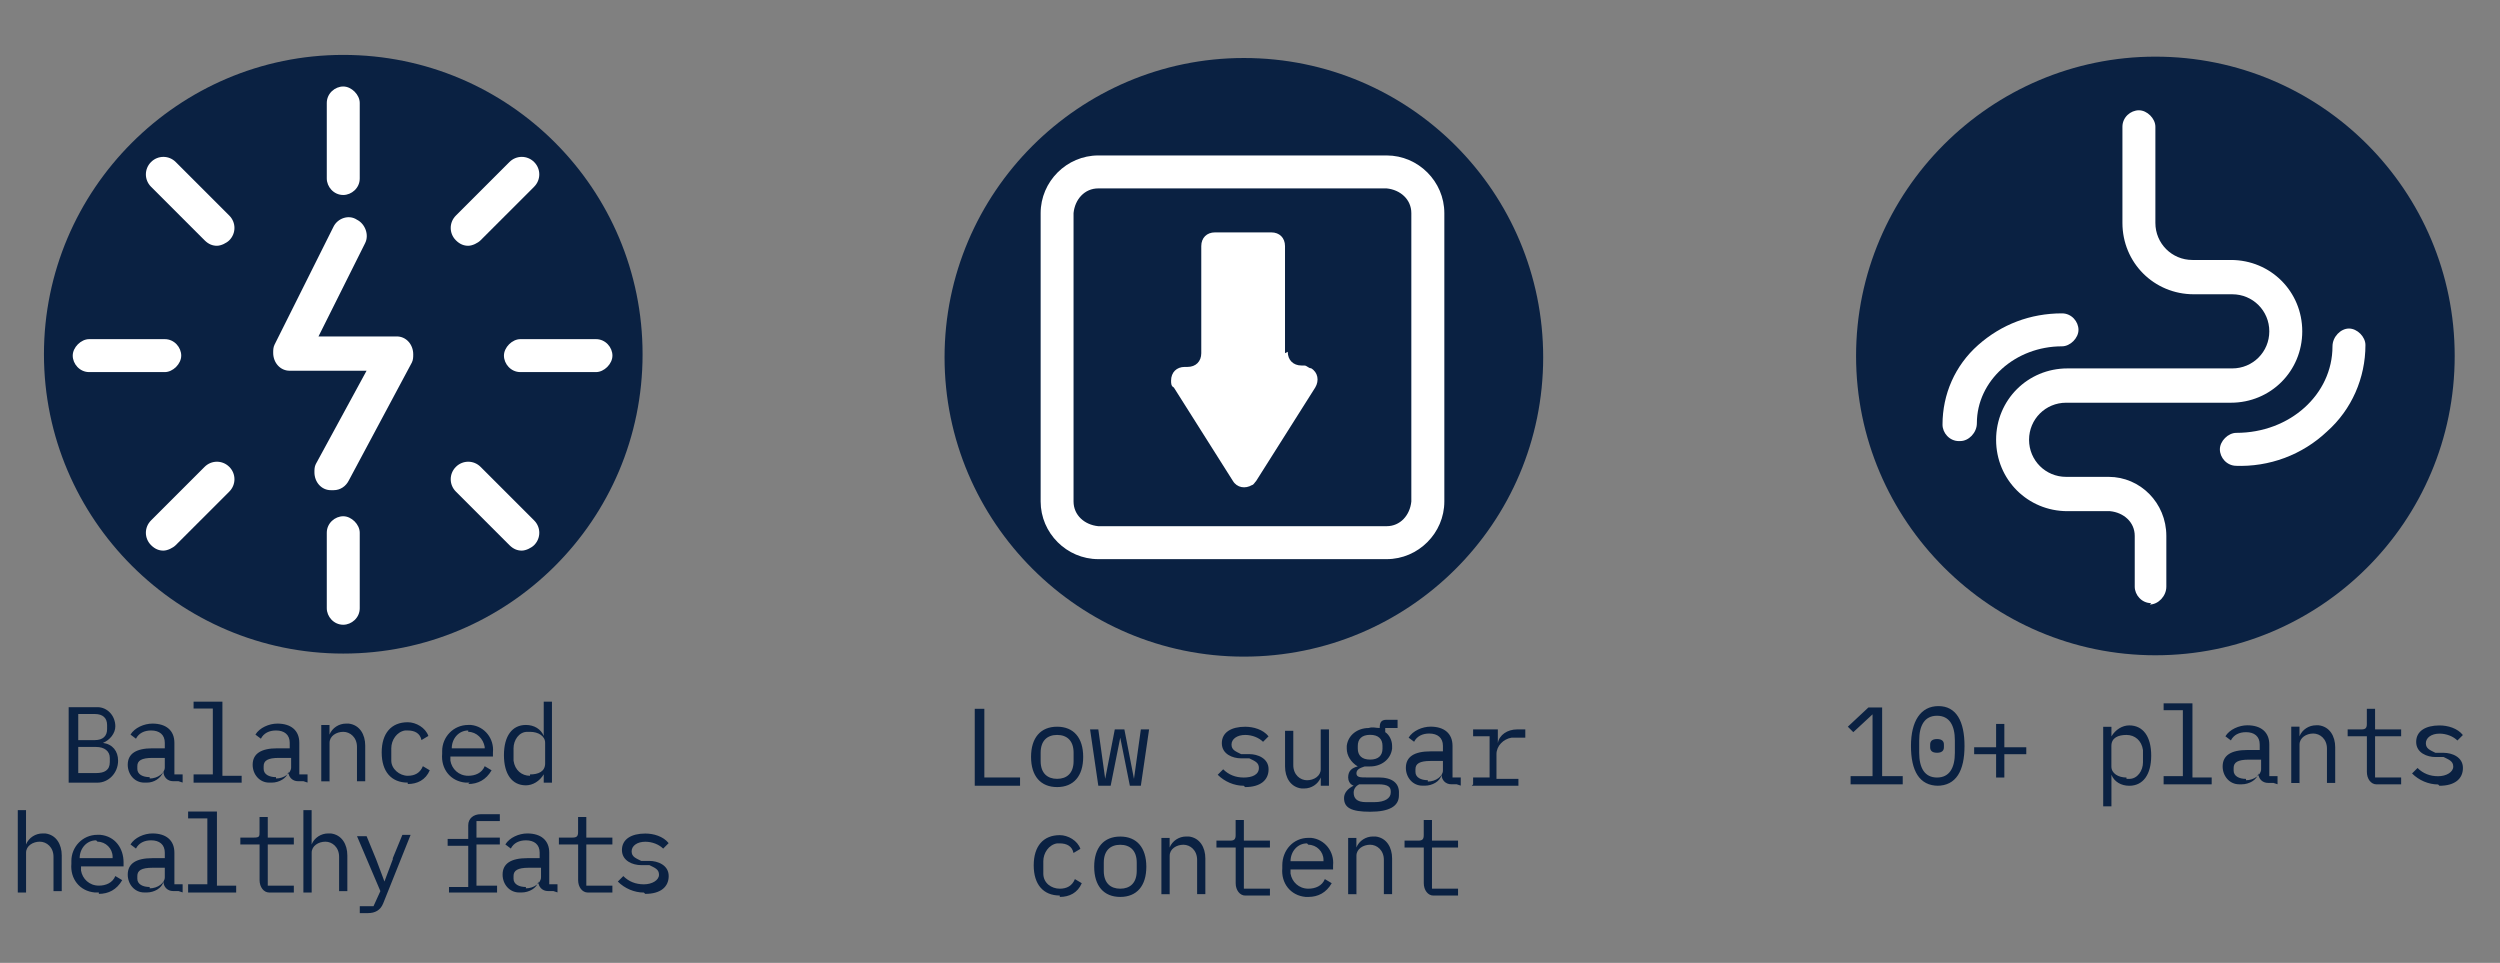
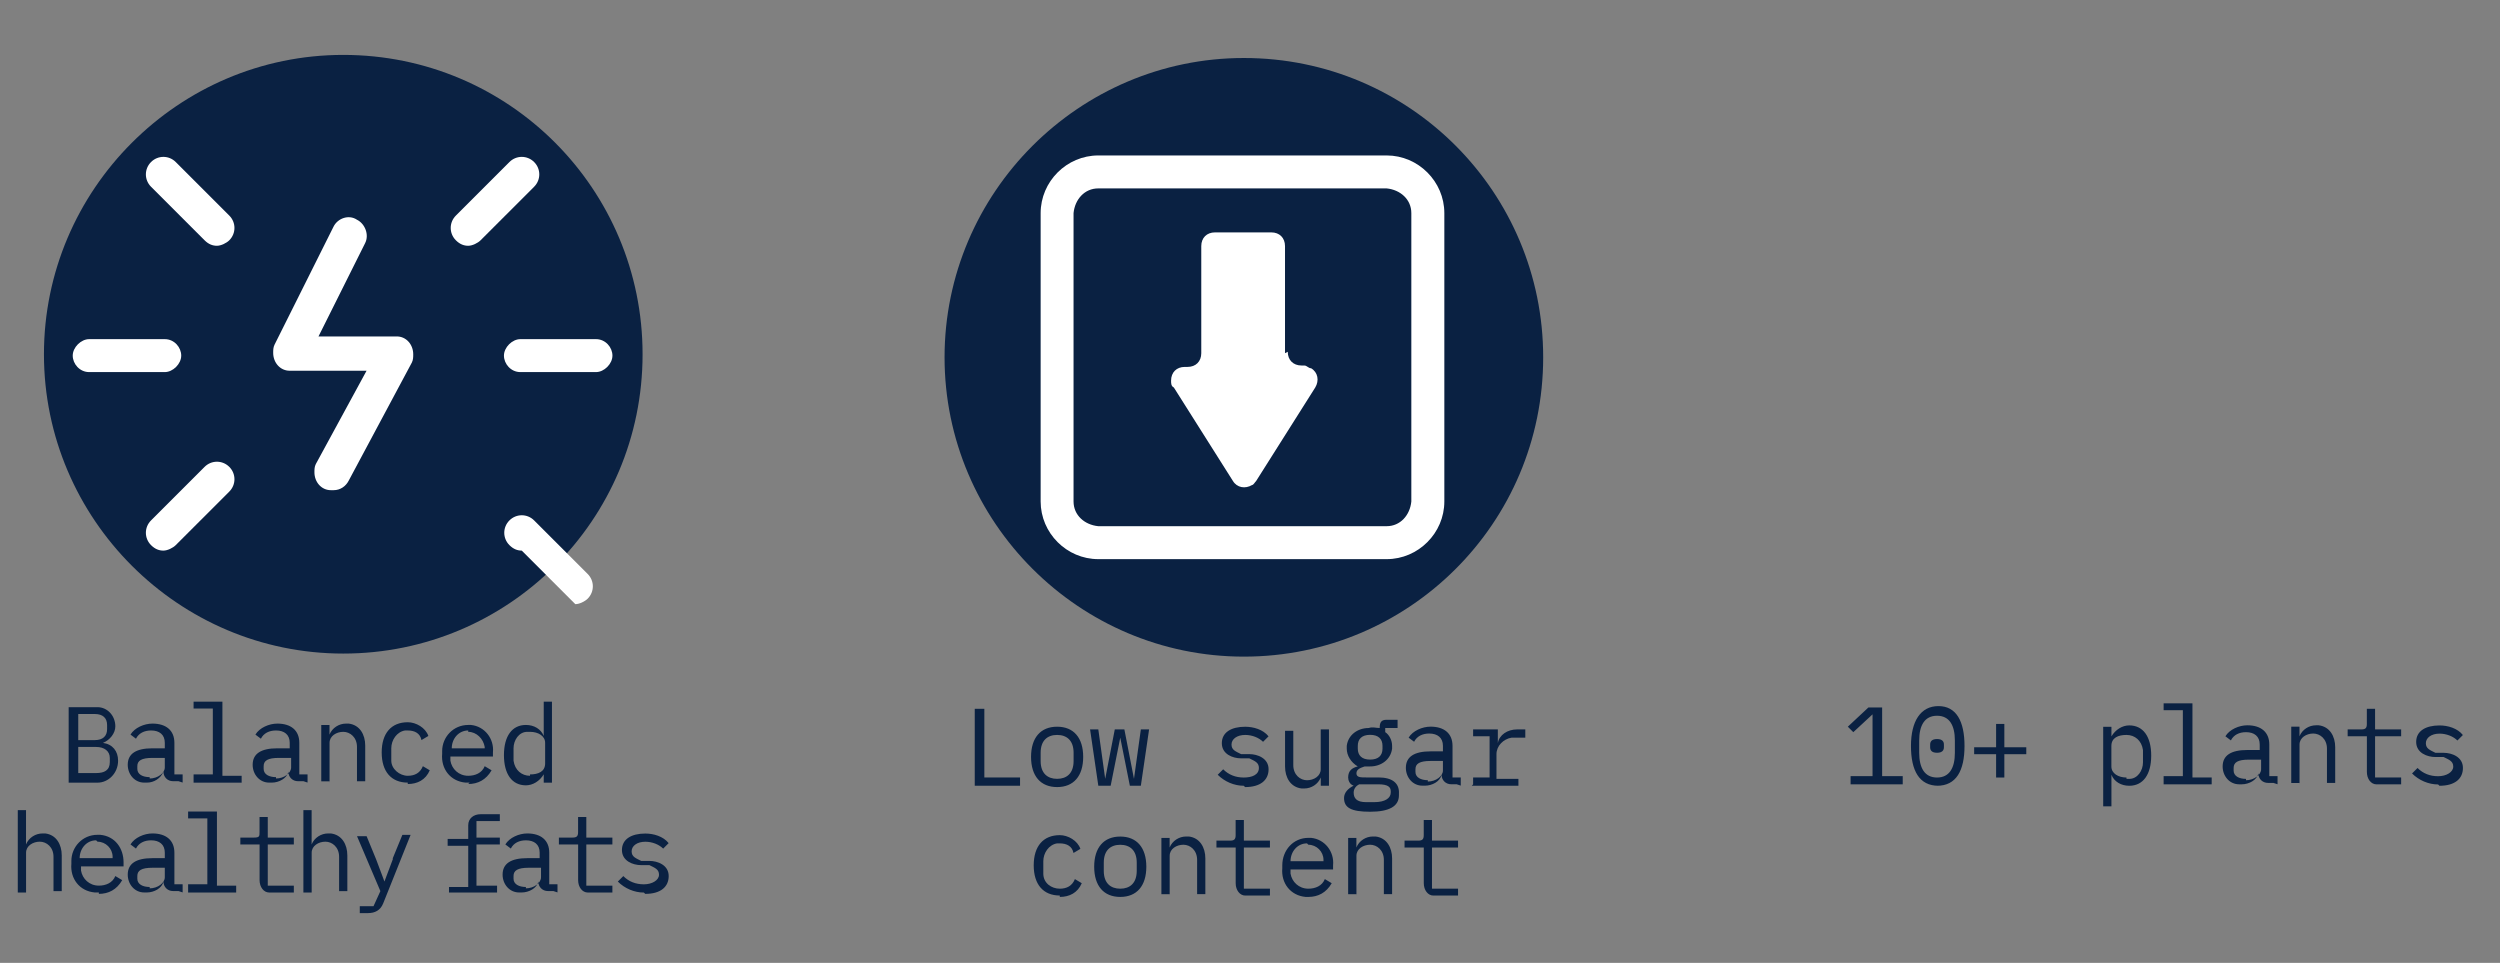
<svg xmlns="http://www.w3.org/2000/svg" viewBox="0 0 515.93 198.71" data-sanitized-data-name="Layer 1" data-name="Layer 1" id="Layer_1">
  <rect x="0" y="0" width="515.93" height="198.71" fill="#808080" stroke="none" />
  <defs>
    <style>
      .cls-1 {
        clip-path: url(#clippath);
      }

      .cls-2 {
        fill: none;
      }

      .cls-2, .cls-3, .cls-4 {
        stroke-width: 0px;
      }

      .cls-5 {
        clip-path: url(#clippath-1);
      }

      .cls-6 {
        clip-path: url(#clippath-4);
      }

      .cls-7 {
        clip-path: url(#clippath-3);
      }

      .cls-8 {
        clip-path: url(#clippath-2);
      }

      .cls-3 {
        fill: #0a2142;
      }

      .cls-4 {
        fill: #fff;
      }
    </style>
    <clipPath id="clippath">
      <rect height="198.35" width="141.68" class="cls-2" />
    </clipPath>
    <clipPath id="clippath-1">
      <rect height="123.83" width="123.83" y="11.33" x="8.78" class="cls-2" />
    </clipPath>
    <clipPath id="clippath-2">
      <rect height="123.83" width="123.83" y="11.96" x="194.64" class="cls-2" />
    </clipPath>
    <clipPath id="clippath-3">
      <rect height="198.35" width="141.68" y=".35" x="374.25" class="cls-2" />
    </clipPath>
    <clipPath id="clippath-4">
-       <rect height="123.83" width="123.83" y="11.69" x="382.75" class="cls-2" />
-     </clipPath>
+       </clipPath>
  </defs>
  <g class="cls-1">
    <g data-sanitized-data-name="Healthy Fats outlined" data-name="Healthy Fats outlined" id="Healthy_Fats_outlined">
      <g data-sanitized-data-name="Group 50" data-name="Group 50" id="Group_50">
        <g class="cls-5">
          <g data-sanitized-data-name="Group 49" data-name="Group 49" id="Group_49">
            <path d="M132.61,73.11c0,34.29-27.77,61.77-61.77,61.77S9.07,107.11,9.07,73.11,36.84,11.33,70.84,11.33h0c34.29,0,61.77,27.77,61.77,61.77h0" class="cls-3" data-sanitized-data-name="Path 82" data-name="Path 82" id="Path_82" />
            <path d="M68.29,101.16c-1.98,0-3.4-1.7-3.4-3.68,0-.57,0-1.13.28-1.7l10.48-19.27h-15.87c-1.98,0-3.4-1.7-3.4-3.68,0-.57,0-1.13.28-1.7l12.18-24.37c.85-1.7,3.12-2.55,4.82-1.42,1.7.85,2.55,3.12,1.7,4.82l-9.63,19.27h16.15c1.98,0,3.4,1.7,3.4,3.68,0,.57,0,1.13-.28,1.7l-13.03,24.37c-.57,1.13-1.7,1.98-3.12,1.98h-.57Z" class="cls-4" data-sanitized-data-name="Path 83" data-name="Path 83" id="Path_83" />
-             <path d="M70.84,40.24c-1.98,0-3.4-1.7-3.4-3.4v-15.59c0-1.98,1.7-3.4,3.4-3.4s3.4,1.7,3.4,3.4v15.59c0,1.98-1.7,3.4-3.4,3.4Z" class="cls-4" data-sanitized-data-name="Line 42" data-name="Line 42" id="Line_42" />
-             <path d="M70.84,128.93c-1.98,0-3.4-1.7-3.4-3.4v-15.59c0-1.98,1.7-3.4,3.4-3.4s3.4,1.7,3.4,3.4v15.59c0,1.98-1.7,3.4-3.4,3.4Z" class="cls-4" data-sanitized-data-name="Line 43" data-name="Line 43" id="Line_43" />
            <path d="M122.98,76.79h-15.58c-1.98,0-3.4-1.7-3.4-3.4s1.7-3.4,3.4-3.4h15.59c1.98,0,3.4,1.7,3.4,3.4s-1.7,3.4-3.4,3.4Z" class="cls-4" data-sanitized-data-name="Line 44" data-name="Line 44" id="Line_44" />
            <path d="M34,76.79h-15.59c-1.98,0-3.4-1.7-3.4-3.4s1.7-3.4,3.4-3.4h15.59c1.98,0,3.4,1.7,3.4,3.4s-1.7,3.4-3.4,3.4Z" class="cls-4" data-sanitized-data-name="Line 45" data-name="Line 45" id="Line_45" />
            <path d="M96.63,50.72c-.85,0-1.7-.28-2.55-1.13-1.42-1.42-1.42-3.68,0-5.1h0l11.05-11.05c1.42-1.42,3.68-1.42,5.1,0h0c1.42,1.42,1.42,3.68,0,5.1h0l-11.05,11.05c-.57.57-1.7,1.13-2.55,1.13Z" class="cls-4" data-sanitized-data-name="Line 46" data-name="Line 46" id="Line_46" />
            <path d="M33.72,113.63c-.85,0-1.7-.28-2.55-1.13-1.42-1.42-1.42-3.68,0-5.1h0l11.05-11.05c1.42-1.42,3.68-1.42,5.1,0h0c1.42,1.42,1.42,3.68,0,5.1h0l-11.05,11.05c-.57.57-1.7,1.13-2.55,1.13Z" class="cls-4" data-sanitized-data-name="Line 47" data-name="Line 47" id="Line_47" />
-             <path d="M107.68,113.63c-.85,0-1.7-.28-2.55-1.13l-11.05-11.05c-1.42-1.42-1.42-3.68,0-5.1h0c1.42-1.42,3.68-1.42,5.1,0h0l11.05,11.05c1.42,1.42,1.42,3.68,0,5.1-.57.57-1.7,1.13-2.55,1.13Z" class="cls-4" data-sanitized-data-name="Line 48" data-name="Line 48" id="Line_48" />
+             <path d="M107.68,113.63c-.85,0-1.7-.28-2.55-1.13c-1.42-1.42-1.42-3.68,0-5.1h0c1.42-1.42,3.68-1.42,5.1,0h0l11.05,11.05c1.42,1.42,1.42,3.68,0,5.1-.57.57-1.7,1.13-2.55,1.13Z" class="cls-4" data-sanitized-data-name="Line 48" data-name="Line 48" id="Line_48" />
            <path d="M44.77,50.72c-.85,0-1.7-.28-2.55-1.13l-11.05-11.05c-1.42-1.42-1.42-3.68,0-5.1h0c1.42-1.42,3.68-1.42,5.1,0h0l11.05,11.05c1.42,1.42,1.42,3.68,0,5.1-.57.57-1.7,1.13-2.55,1.13Z" class="cls-4" data-sanitized-data-name="Line 49" data-name="Line 49" id="Line_49" />
          </g>
        </g>
      </g>
      <path d="M14.17,161.52h5.95c2.27,0,4.25-1.98,4.25-4.53h0c0-1.98-1.13-3.4-3.12-3.68h0c1.42-.57,2.55-1.98,2.55-3.4,0-2.27-1.7-3.97-3.68-3.97h-5.95v15.87-.28ZM16.15,159.82v-5.67h3.68c1.7,0,2.83.85,2.83,2.27v.85c0,1.7-1.13,2.27-2.83,2.27h-3.68v.28ZM16.15,152.45v-5.1h3.4c1.7,0,2.55.85,2.55,2.27v.85c0,1.42-.85,2.27-2.55,2.27h-3.4v-.28ZM37.69,161.52v-1.7h-1.7v-6.52c0-2.55-1.7-3.97-4.53-3.97-1.7,0-3.68.85-4.53,2.27l1.13.85c.57-1.13,1.7-1.7,3.12-1.7,1.7,0,2.83.85,2.83,2.55v1.13h-2.55c-3.4,0-5.1,1.13-5.1,3.4,0,1.98,1.42,3.68,3.4,3.68h.57c1.42,0,2.83-.85,3.4-2.27h0c0,1.13.85,1.98,1.98,1.98h1.13l.85.28ZM30.89,160.38c-1.42,0-2.55-.57-2.55-1.7v-.57c0-1.13.85-1.7,3.12-1.7h2.55v1.98c0,1.13-1.42,2.27-3.12,2.27v-.28ZM39.95,161.52h9.92v-1.42h-3.97v-15.3h-5.95v1.42h3.97v13.6h-3.97v1.7ZM63.47,161.52v-1.7h-1.7v-6.52c0-2.55-1.7-3.97-4.53-3.97-1.7,0-3.68.85-4.53,2.27l1.13.85c.57-1.13,1.7-1.7,3.12-1.7,1.7,0,2.83.85,2.83,2.55v1.13h-2.55c-3.4,0-5.1,1.13-5.1,3.4,0,1.98,1.42,3.68,3.4,3.68h.57c1.42,0,3.12-.85,3.4-2.27h0c0,1.13.85,1.98,1.98,1.98s0,0,0,0h1.13l.85.28ZM56.96,160.38c-1.42,0-2.55-.57-2.55-1.7v-.57c0-1.13.85-1.7,3.12-1.7h2.55v1.98c0,1.13-1.42,2.27-3.12,2.27v-.28ZM68.01,161.52v-8.22c0-1.42,1.42-2.27,2.83-2.27s2.83,1.13,2.83,3.12v7.08h1.7v-7.37c0-2.27-1.13-4.25-3.4-4.53h-.57c-1.42,0-2.83.85-3.4,2.27h0v-1.98h-1.7v11.62h1.7v.28ZM84.16,161.8c1.98,0,3.68-.85,4.53-2.83l-1.42-.85c-.57,1.42-1.7,1.98-3.12,1.98-1.7,0-3.4-1.42-3.4-3.12v-2.55c0-1.7,1.13-3.4,2.83-3.68h.57c1.42,0,2.55.57,2.83,1.98l1.42-.85c-.57-1.7-2.55-2.83-4.25-2.83-3.4,0-5.38,2.27-5.38,6.23s1.98,6.23,5.38,6.23v.28ZM96.63,161.8c1.98,0,3.68-.85,4.82-2.83l-1.42-.85c-.57,1.42-1.98,1.98-3.4,1.98-1.98,0-3.4-1.42-3.68-3.12v-.85h8.78v-.85c.28-2.83-1.7-5.38-4.53-5.67h-.57c-3.12,0-5.38,2.55-5.38,5.38v.57c-.28,3.12,1.7,5.67,4.82,5.95h.85l-.28.28ZM96.63,151.03c1.7,0,3.12,1.42,3.4,3.12v.28h-6.8c0-1.98,1.42-3.68,3.4-3.68h0v.28ZM112.21,161.52h1.7v-16.72h-1.7v7.08h0c-.57-1.42-1.98-2.27-3.68-2.27-2.83,0-4.53,2.27-4.53,6.23s1.7,6.23,4.53,6.23c1.42,0,2.83-.85,3.68-2.27h0v1.98-.28ZM109.38,160.1c-1.7,0-3.12-1.13-3.4-3.12v-2.55c0-1.7,1.13-3.4,2.83-3.4h.57c1.7,0,3.12.85,3.12,2.27v4.25c0,1.7-1.42,2.27-3.12,2.27v.28ZM3.68,184.19h1.7v-8.22c0-1.42,1.42-2.27,2.83-2.27s2.83,1.13,2.83,3.12v7.08h1.7v-7.37c0-2.27-1.13-4.25-3.4-4.53h-.57c-1.42,0-2.83.85-3.4,2.27h0v-7.08h-1.7v17ZM20.4,184.47c1.98,0,3.68-.85,4.82-2.83l-1.42-.85c-.57,1.42-1.98,1.98-3.4,1.98-1.98,0-3.4-1.42-3.68-3.12v-.85h8.78v-.85c0-2.83-1.7-5.38-4.82-5.67h-.57c-3.12,0-5.38,2.55-5.38,5.38v.57c-.28,3.12,1.7,5.67,4.82,5.95h.85v.28ZM20.12,173.7c1.7,0,3.12,1.42,3.12,3.12v.28h-6.8c0-1.98,1.42-3.68,3.4-3.68h0l.28.28ZM37.69,184.19v-1.7h-1.7v-6.52c0-2.55-1.7-3.97-4.53-3.97-1.7,0-3.68.85-4.53,2.27l1.13.85c.57-1.13,1.7-1.7,3.12-1.7,1.7,0,2.83.85,2.83,2.55v1.13h-2.55c-3.4,0-5.1,1.13-5.1,3.4,0,1.98,1.42,3.68,3.4,3.68h.57c1.42,0,3.12-.85,3.4-2.27h0c0,1.13.85,1.98,1.98,1.98h1.13l.85.28ZM30.89,183.05c-1.42,0-2.55-.57-2.55-1.7v-.57c0-1.13.85-1.7,3.12-1.7h2.55v1.98c0,1.13-1.42,2.27-3.12,2.27v-.28ZM38.82,184.19h9.92v-1.42h-3.97v-15.3h-5.95v1.42h3.97v13.6h-3.97v1.7ZM60.64,184.19v-1.42h-5.38v-8.5h5.38v-1.42h-5.38v-4.25h-1.7v3.12c0,.85,0,1.13-1.13,1.13h-2.83v1.42h3.97v7.37c0,1.42.85,2.55,1.98,2.55h5.1ZM62.62,184.19h1.7v-8.22c0-1.42,1.42-2.27,2.83-2.27s2.83,1.13,2.83,3.12v7.08h1.7v-7.37c0-2.27-1.13-4.25-3.4-4.53h-.57c-1.42,0-2.83.85-3.4,2.27h0v-7.08h-1.7v17ZM81.04,177.39l-1.7,4.53h0l-1.7-4.53-1.98-4.82h-1.98l4.82,11.33-1.42,3.12h-2.83v1.42h1.7c1.42,0,2.55-.57,3.12-1.98l5.67-14.17h-1.7l-1.98,4.82v.28ZM92.66,184.19h9.92v-1.42h-4.25v-8.5h4.82v-1.42h-4.82v-3.4h4.82v-1.42h-3.97c-1.42,0-2.55.85-2.55,2.27v2.83h-4.25v1.42h4.25v8.5h-3.97v1.42-.28ZM115.05,184.19v-1.7h-1.7v-6.52c0-2.55-1.7-3.97-4.53-3.97-1.7,0-3.68.85-4.53,2.27l1.13.85c.57-1.13,1.7-1.7,3.12-1.7,1.7,0,2.83.85,2.83,2.55v1.13h-2.55c-3.4,0-5.1,1.13-5.1,3.4,0,1.98,1.42,3.68,3.4,3.68h.57c1.42,0,3.12-.85,3.4-2.27h0c0,1.13.85,1.98,1.98,1.98h1.13l.85.28ZM108.53,183.05c-1.42,0-2.55-.57-2.55-1.7v-.57c0-1.13.85-1.7,3.12-1.7h2.55v1.98c0,1.13-1.42,2.27-3.12,2.27v-.28ZM126.38,184.19v-1.42h-5.38v-8.5h5.38v-1.42h-5.38v-4.25h-1.7v3.12c0,.85-.28,1.13-1.13,1.13h-2.83v1.42h3.97v7.37c0,1.42.85,2.55,1.98,2.55h5.1ZM133.18,184.47c3.12,0,4.82-1.42,4.82-3.68s-2.27-3.12-3.97-3.12h-1.7c-1.13-.57-1.98-.85-1.98-1.98s1.13-1.98,2.83-1.98c1.42,0,2.83.57,3.68,1.42l1.13-1.13c-1.13-1.42-3.12-1.98-4.82-1.98-2.83,0-4.82,1.13-4.82,3.4s2.27,3.12,3.97,3.12h1.7c1.13.57,1.98.85,1.98,1.98s-1.42,1.98-3.12,1.98-3.12-.57-4.25-1.7l-1.13,1.13c1.42,1.42,3.4,2.27,5.38,2.27l.28.28Z" class="cls-3" data-sanitized-data-name="Path 91" data-name="Path 91" id="Path_91" />
    </g>
  </g>
  <g data-sanitized-data-name="Low Sugar Outlined" data-name="Low Sugar Outlined" id="Low_Sugar_Outlined">
    <g data-sanitized-data-name="Group 42" data-name="Group 42" id="Group_42">
      <g class="cls-8">
        <g data-sanitized-data-name="Group 41" data-name="Group 41" id="Group_41">
          <path d="M318.47,73.74c0,34.29-27.77,61.77-61.77,61.77s-61.77-27.77-61.77-61.77,27.77-61.77,61.77-61.77h0c34.29,0,61.77,27.77,61.77,61.77h0" class="cls-3" data-sanitized-data-name="Path 66" data-name="Path 66" id="Path_66" />
          <path d="M226.66,32.08h59.51c6.52,0,11.9,5.38,11.9,11.9v59.51c0,6.52-5.38,11.9-11.9,11.9h-59.51c-6.52,0-11.9-5.38-11.9-11.9v-59.51c0-6.52,5.38-11.9,11.9-11.9ZM286.16,108.59c2.83,0,4.82-2.27,5.1-5.1v-59.51c0-2.83-2.27-4.82-5.1-5.1h-59.51c-2.83,0-4.82,2.27-5.1,5.1v59.51c0,2.83,2.27,4.82,5.1,5.1h59.51Z" class="cls-4" data-sanitized-data-name="Rectangle 15" data-name="Rectangle 15" id="Rectangle_15" />
          <path d="M265.19,72.89v-22.1c0-1.7-1.13-2.83-2.83-2.83h-11.62c-1.7,0-2.83,1.13-2.83,2.83v22.1c0,1.7-1.13,2.83-2.83,2.83h-.57c-1.7,0-2.83,1.13-2.83,2.83,0,.57,0,1.13.57,1.42l12.18,19.27c.85,1.42,2.55,1.7,3.97.85.28,0,.57-.57.85-.85l12.18-19.27c.85-1.42.57-3.12-.85-3.97-.57,0-.85-.57-1.42-.57h-.57c-1.7,0-2.83-1.13-2.83-2.83" class="cls-4" data-sanitized-data-name="Path 67" data-name="Path 67" id="Path_67" />
        </g>
      </g>
    </g>
    <path d="M210.51,162.15v-1.7h-7.37v-14.17h-1.98v15.87h9.35ZM218.16,162.43c3.4,0,5.38-2.27,5.38-6.23s-1.98-6.23-5.38-6.23-5.38,2.27-5.38,6.23,1.98,6.23,5.38,6.23ZM218.16,160.73c-1.98,0-3.4-1.13-3.4-3.68v-1.7c0-2.55,1.42-3.68,3.4-3.68s3.4,1.13,3.4,3.68v1.7c0,2.55-1.42,3.68-3.4,3.68h0ZM226.94,162.15h2.27l1.98-9.92h0l1.98,9.92h2.27l1.7-11.62h-1.7l-1.42,10.2h0l-1.98-10.2h-1.98l-1.98,10.2h0l-1.42-10.2h-1.7l1.7,11.62h.28ZM256.98,162.43c3.12,0,4.82-1.42,4.82-3.68s-2.27-3.12-3.97-3.12h-1.7c-1.13-.57-1.98-.85-1.98-1.98s1.13-1.98,2.83-1.98c1.42,0,2.83.57,3.68,1.42l1.13-1.13c-1.13-1.42-3.12-1.98-4.82-1.98-2.83,0-4.82,1.13-4.82,3.4s2.27,3.12,3.97,3.12h1.7c1.13.57,1.98.85,1.98,1.98,0,1.42-1.42,1.98-3.12,1.98s-3.12-.57-4.25-1.7l-1.13,1.13c1.42,1.42,3.4,2.27,5.38,2.27l.28.28ZM272.56,162.15h1.7v-11.62h-1.7v8.22c0,1.42-1.42,2.27-2.83,2.27s-2.83-1.13-2.83-3.12v-7.08h-1.7v7.37c0,2.27,1.13,4.25,3.4,4.53h.57c1.42,0,2.83-.85,3.4-2.27h0v1.98-.28ZM288.71,163.56c0-1.98-1.42-3.12-4.25-3.12h-2.55c-1.13,0-1.98,0-1.98-.85s.85-1.13,1.7-1.42h1.13c2.27,0,4.25-1.42,4.53-3.68v-.57c0-1.13-.57-2.27-1.42-2.83v-.85h2.55v-1.7h-2.27c-1.13,0-1.42.57-1.42,1.7h0c-.85,0-1.42-.28-2.27,0-2.27,0-4.25,1.42-4.53,3.68v.57c0,1.42.85,2.83,2.27,3.68h0c-1.13.28-1.98.85-1.98,2.27,0,.57.28,1.42,1.13,1.7h0c-1.13.57-1.98,1.42-1.98,2.55,0,1.98,1.42,2.83,5.38,2.83s5.95-1.13,5.95-3.4v-.57ZM287.01,163.56c0,1.13-1.13,1.98-3.4,1.98h-1.7c-1.98,0-2.55-.85-2.55-1.98,0-.85.57-1.42,1.13-1.7h3.97c1.98,0,2.55.57,2.55,1.42h0v.28ZM282.76,156.76c-1.7,0-2.55-.85-2.55-2.27v-.57c0-1.42.85-2.27,2.55-2.27s2.55.85,2.55,2.27v.57c0,1.42-.85,2.27-2.55,2.27ZM301.46,162.15v-1.7h-1.7v-6.52c0-2.55-1.7-3.97-4.53-3.97-1.7,0-3.68.85-4.53,2.27l1.13.85c.57-1.13,1.7-1.7,3.12-1.7,1.7,0,2.83.85,2.83,2.55v1.13h-2.55c-3.4,0-5.1,1.13-5.1,3.4,0,1.98,1.42,3.68,3.4,3.68h.57c1.42,0,3.12-.85,3.4-2.27h0c0,1.13.85,1.98,1.98,1.98h1.13l.85.28ZM294.66,161.01c-1.42,0-2.55-.57-2.55-1.7v-.57c0-1.13.85-1.7,3.12-1.7h2.55v1.98c0,1.13-1.42,2.27-3.12,2.27v-.28ZM303.73,162.15h9.63v-1.42h-4.53v-5.1c0-1.7,1.42-3.12,3.12-3.4h2.83v-1.7h-1.7c-1.98,0-3.68,1.13-3.97,2.83h0v-2.83h-5.1v1.42h3.4v8.5h-3.4v1.42l-.28.28ZM218.72,185.1c1.98,0,3.68-.85,4.53-2.83l-1.42-.85c-.57,1.42-1.7,1.98-3.12,1.98-1.7,0-3.4-1.13-3.4-3.12v-2.55c0-1.7,1.13-3.4,2.83-3.68h.57c1.42,0,2.55.57,2.83,1.98l1.42-.85c-.57-1.7-2.55-2.83-4.25-2.83-3.4,0-5.38,2.27-5.38,6.23s1.98,6.23,5.38,6.23v.28ZM231.19,185.1c3.4,0,5.38-2.27,5.38-6.23s-1.98-6.23-5.38-6.23-5.38,2.27-5.38,6.23,1.98,6.23,5.38,6.23ZM231.19,183.4c-1.98,0-3.4-1.13-3.4-3.68v-1.7c0-2.55,1.42-3.68,3.4-3.68s3.4,1.13,3.4,3.68v1.7c0,2.55-1.42,3.68-3.4,3.68h0ZM241.39,184.82v-8.22c0-1.42,1.42-2.27,2.83-2.27s2.83,1.13,2.83,3.12v7.08h1.7v-7.37c0-2.27-1.13-4.25-3.4-4.53h-.57c-1.42,0-2.83.85-3.4,2.27h0v-1.98h-1.7v11.62h1.7v.28ZM262.08,184.82v-1.42h-5.38v-8.5h5.38v-1.42h-5.38v-4.25h-1.7v3.12c0,.85-.28,1.13-1.13,1.13h-2.83v1.42h3.97v7.37c0,1.42.85,2.55,1.98,2.55h.57s4.53,0,4.53,0ZM270.01,185.1c1.98,0,3.68-.85,4.82-2.83l-1.42-.85c-.57,1.42-1.98,1.98-3.4,1.98-1.98,0-3.4-1.42-3.68-3.12v-.85h8.78v-.85c.28-2.83-1.7-5.38-4.53-5.67h-.57c-3.12,0-5.38,2.55-5.38,5.67v.57c-.28,3.12,1.7,5.67,4.82,5.95h.85-.28ZM270.01,174.33c1.7,0,3.12,1.42,3.12,3.12v.28h-6.8c0-1.98,1.42-3.68,3.4-3.68h0l.28.28ZM279.93,184.82v-8.22c0-1.42,1.42-2.27,2.83-2.27s2.83,1.13,2.83,3.12v7.08h1.7v-7.37c0-2.27-1.13-4.25-3.4-4.53h-.57c-1.42,0-2.83.85-3.4,2.27h0v-1.98h-1.7v11.62h1.7v.28ZM300.9,184.82v-1.42h-5.38v-8.5h5.38v-1.42h-5.38v-4.25h-1.7v3.12c0,.85-.28,1.13-1.13,1.13h-2.83v1.42h3.97v7.37c0,1.42.85,2.55,1.98,2.55h5.1Z" class="cls-3" data-sanitized-data-name="Path 87" data-name="Path 87" id="Path_87" />
  </g>
  <g class="cls-7">
    <g data-sanitized-data-name="Plants Outlined" data-name="Plants Outlined" id="Plants_Outlined">
      <path d="M392.67,161.87v-1.7h-4.25v-14.17h-2.83l-4.25,3.97,1.13,1.13,3.97-3.68h0v12.75h-4.53v1.7h10.77ZM399.75,162.16c3.97,0,5.67-3.12,5.67-8.22s-1.7-8.22-5.38-8.22-5.67,3.12-5.67,8.22,1.7,8.22,5.67,8.22h-.28ZM399.75,160.46c-2.55,0-3.68-1.98-3.68-5.1v-2.55c0-3.12,1.13-5.1,3.68-5.1s3.68,1.98,3.68,5.1v2.55c0,3.12-1.13,5.1-3.68,5.1h0ZM399.75,155.35c1.13,0,1.42-.57,1.42-1.13v-.57c0-.57-.28-1.13-1.42-1.13s-1.42.57-1.42,1.13v.57c0,.57.28,1.13,1.42,1.13h0ZM413.64,160.46v-4.82h4.53v-1.42h-4.53v-4.82h-1.7v4.82h-4.53v1.42h4.53v4.82h1.7ZM434.04,166.41h1.7v-6.52h0c.57,1.42,1.98,2.27,3.68,2.27,2.83,0,4.53-2.27,4.53-6.23s-1.7-6.23-4.53-6.23c-1.42,0-2.83.85-3.68,2.27h0v-1.98h-1.7v16.44ZM438.85,160.46c-1.7,0-3.12-.85-3.12-2.27v-4.25c0-1.7,1.42-2.27,3.12-2.27s3.12,1.13,3.4,3.12v2.55c0,1.7-1.13,3.4-2.83,3.4h-.57v-.28ZM446.51,161.87h9.92v-1.42h-3.97v-15.3h-5.95v1.42h3.97v13.6h-3.97v1.7ZM470.02,161.87v-1.7h-1.7v-6.52c0-2.55-1.7-3.97-4.53-3.97-1.7,0-3.68.85-4.53,2.27l1.13.85c.57-1.13,1.7-1.7,3.12-1.7,1.7,0,2.83.85,2.83,2.55v1.13h-2.55c-3.4,0-5.1,1.13-5.1,3.4,0,1.98,1.42,3.68,3.4,3.68h.57c1.42,0,3.12-.85,3.4-2.27h0c0,1.13.85,1.98,1.98,1.98h1.13l.85.28ZM463.51,160.74c-1.42,0-2.55-.57-2.55-1.7v-.57c0-1.13.85-1.7,3.12-1.7h2.55v1.98c0,1.13-1.42,2.27-3.12,2.27v-.28ZM474.56,161.87v-8.22c0-1.42,1.42-2.27,2.83-2.27s2.83,1.13,2.83,3.12v7.08h1.7v-7.37c0-2.27-1.13-4.25-3.4-4.53h-.57c-1.42,0-2.83.85-3.4,2.27h0v-1.98h-1.7v11.62h1.7v.28ZM495.53,161.87v-1.42h-5.38v-8.5h5.38v-1.42h-5.38v-4.25h-1.7v3.12c0,.85-.28,1.13-1.13,1.13h-2.83v1.42h3.97v7.37c0,1.42.85,2.55,1.98,2.55h5.1ZM503.46,162.16c3.12,0,4.82-1.42,4.82-3.68s-2.27-3.12-3.97-3.12h-1.7c-1.13-.57-1.98-.85-1.98-1.98s1.13-1.98,2.83-1.98c1.42,0,2.83.57,3.68,1.42l1.13-1.13c-1.13-1.42-3.12-1.98-4.82-1.98-2.83,0-4.82,1.13-4.82,3.4s2.27,3.12,3.97,3.12h1.7c1.13.57,1.98.85,1.98,1.98s-1.42,1.98-3.12,1.98-3.12-.57-4.25-1.7l-1.13,1.13c1.42,1.42,3.4,2.27,5.38,2.27l.28.28Z" class="cls-3" data-sanitized-data-name="Path 89" data-name="Path 89" id="Path_89" />
      <g data-sanitized-data-name="Group 46" data-name="Group 46" id="Group_46">
        <g class="cls-6">
          <g data-sanitized-data-name="Group 45" data-name="Group 45" id="Group_45">
            <path d="M506.58,73.46c0,34.29-27.77,61.77-61.77,61.77s-61.77-27.77-61.77-61.77,27.77-61.77,61.77-61.77h0c34.29,0,61.77,27.77,61.77,61.77h0" class="cls-3" data-sanitized-data-name="Path 74" data-name="Path 74" id="Path_74" />
            <path d="M443.95,124.47c-1.98,0-3.4-1.7-3.4-3.4v-10.48c0-2.83-2.27-4.82-5.1-5.1h-8.78c-8.22,0-14.73-6.52-14.73-14.73s6.52-14.73,14.73-14.73h34c4.25,0,7.65-3.4,7.65-7.65h0c0-4.25-3.4-7.65-7.65-7.65h-7.93c-8.22,0-14.73-6.52-14.73-14.73v-19.84c0-1.98,1.7-3.4,3.4-3.4s3.4,1.7,3.4,3.4v19.84c0,4.25,3.4,7.65,7.65,7.65h7.93c8.22,0,14.73,6.52,14.73,14.73h0c0,8.22-6.52,14.73-14.73,14.73h-34c-4.25,0-7.65,3.4-7.65,7.65s3.4,7.65,7.65,7.65h8.78c6.52,0,11.9,5.38,11.9,12.18v10.48c0,1.98-1.7,3.68-3.4,3.68h0l.28-.28Z" class="cls-4" data-sanitized-data-name="Path 75" data-name="Path 75" id="Path_75" />
            <path d="M461.52,96.13c-1.98,0-3.4-1.7-3.4-3.4s1.7-3.4,3.4-3.4c11.05,0,19.84-7.93,19.84-17.85h0c0-1.98,1.7-3.68,3.4-3.68s3.4,1.7,3.4,3.4h0c0,6.8-2.83,13.32-7.93,17.85-5.1,4.82-11.9,7.37-18.99,7.08h.28Z" class="cls-4" data-sanitized-data-name="Path 76" data-name="Path 76" id="Path_76" />
            <path d="M404.28,91.03c-1.98,0-3.4-1.7-3.4-3.4h0c0-6.23,2.55-12.18,7.37-16.44s10.77-6.52,17.29-6.52h0c1.98,0,3.4,1.7,3.4,3.4s-1.7,3.4-3.4,3.4c-9.63,0-17.57,7.08-17.57,15.87h0c0,1.98-1.7,3.68-3.4,3.68h-.28Z" class="cls-4" data-sanitized-data-name="Path 77" data-name="Path 77" id="Path_77" />
          </g>
        </g>
      </g>
    </g>
  </g>
</svg>